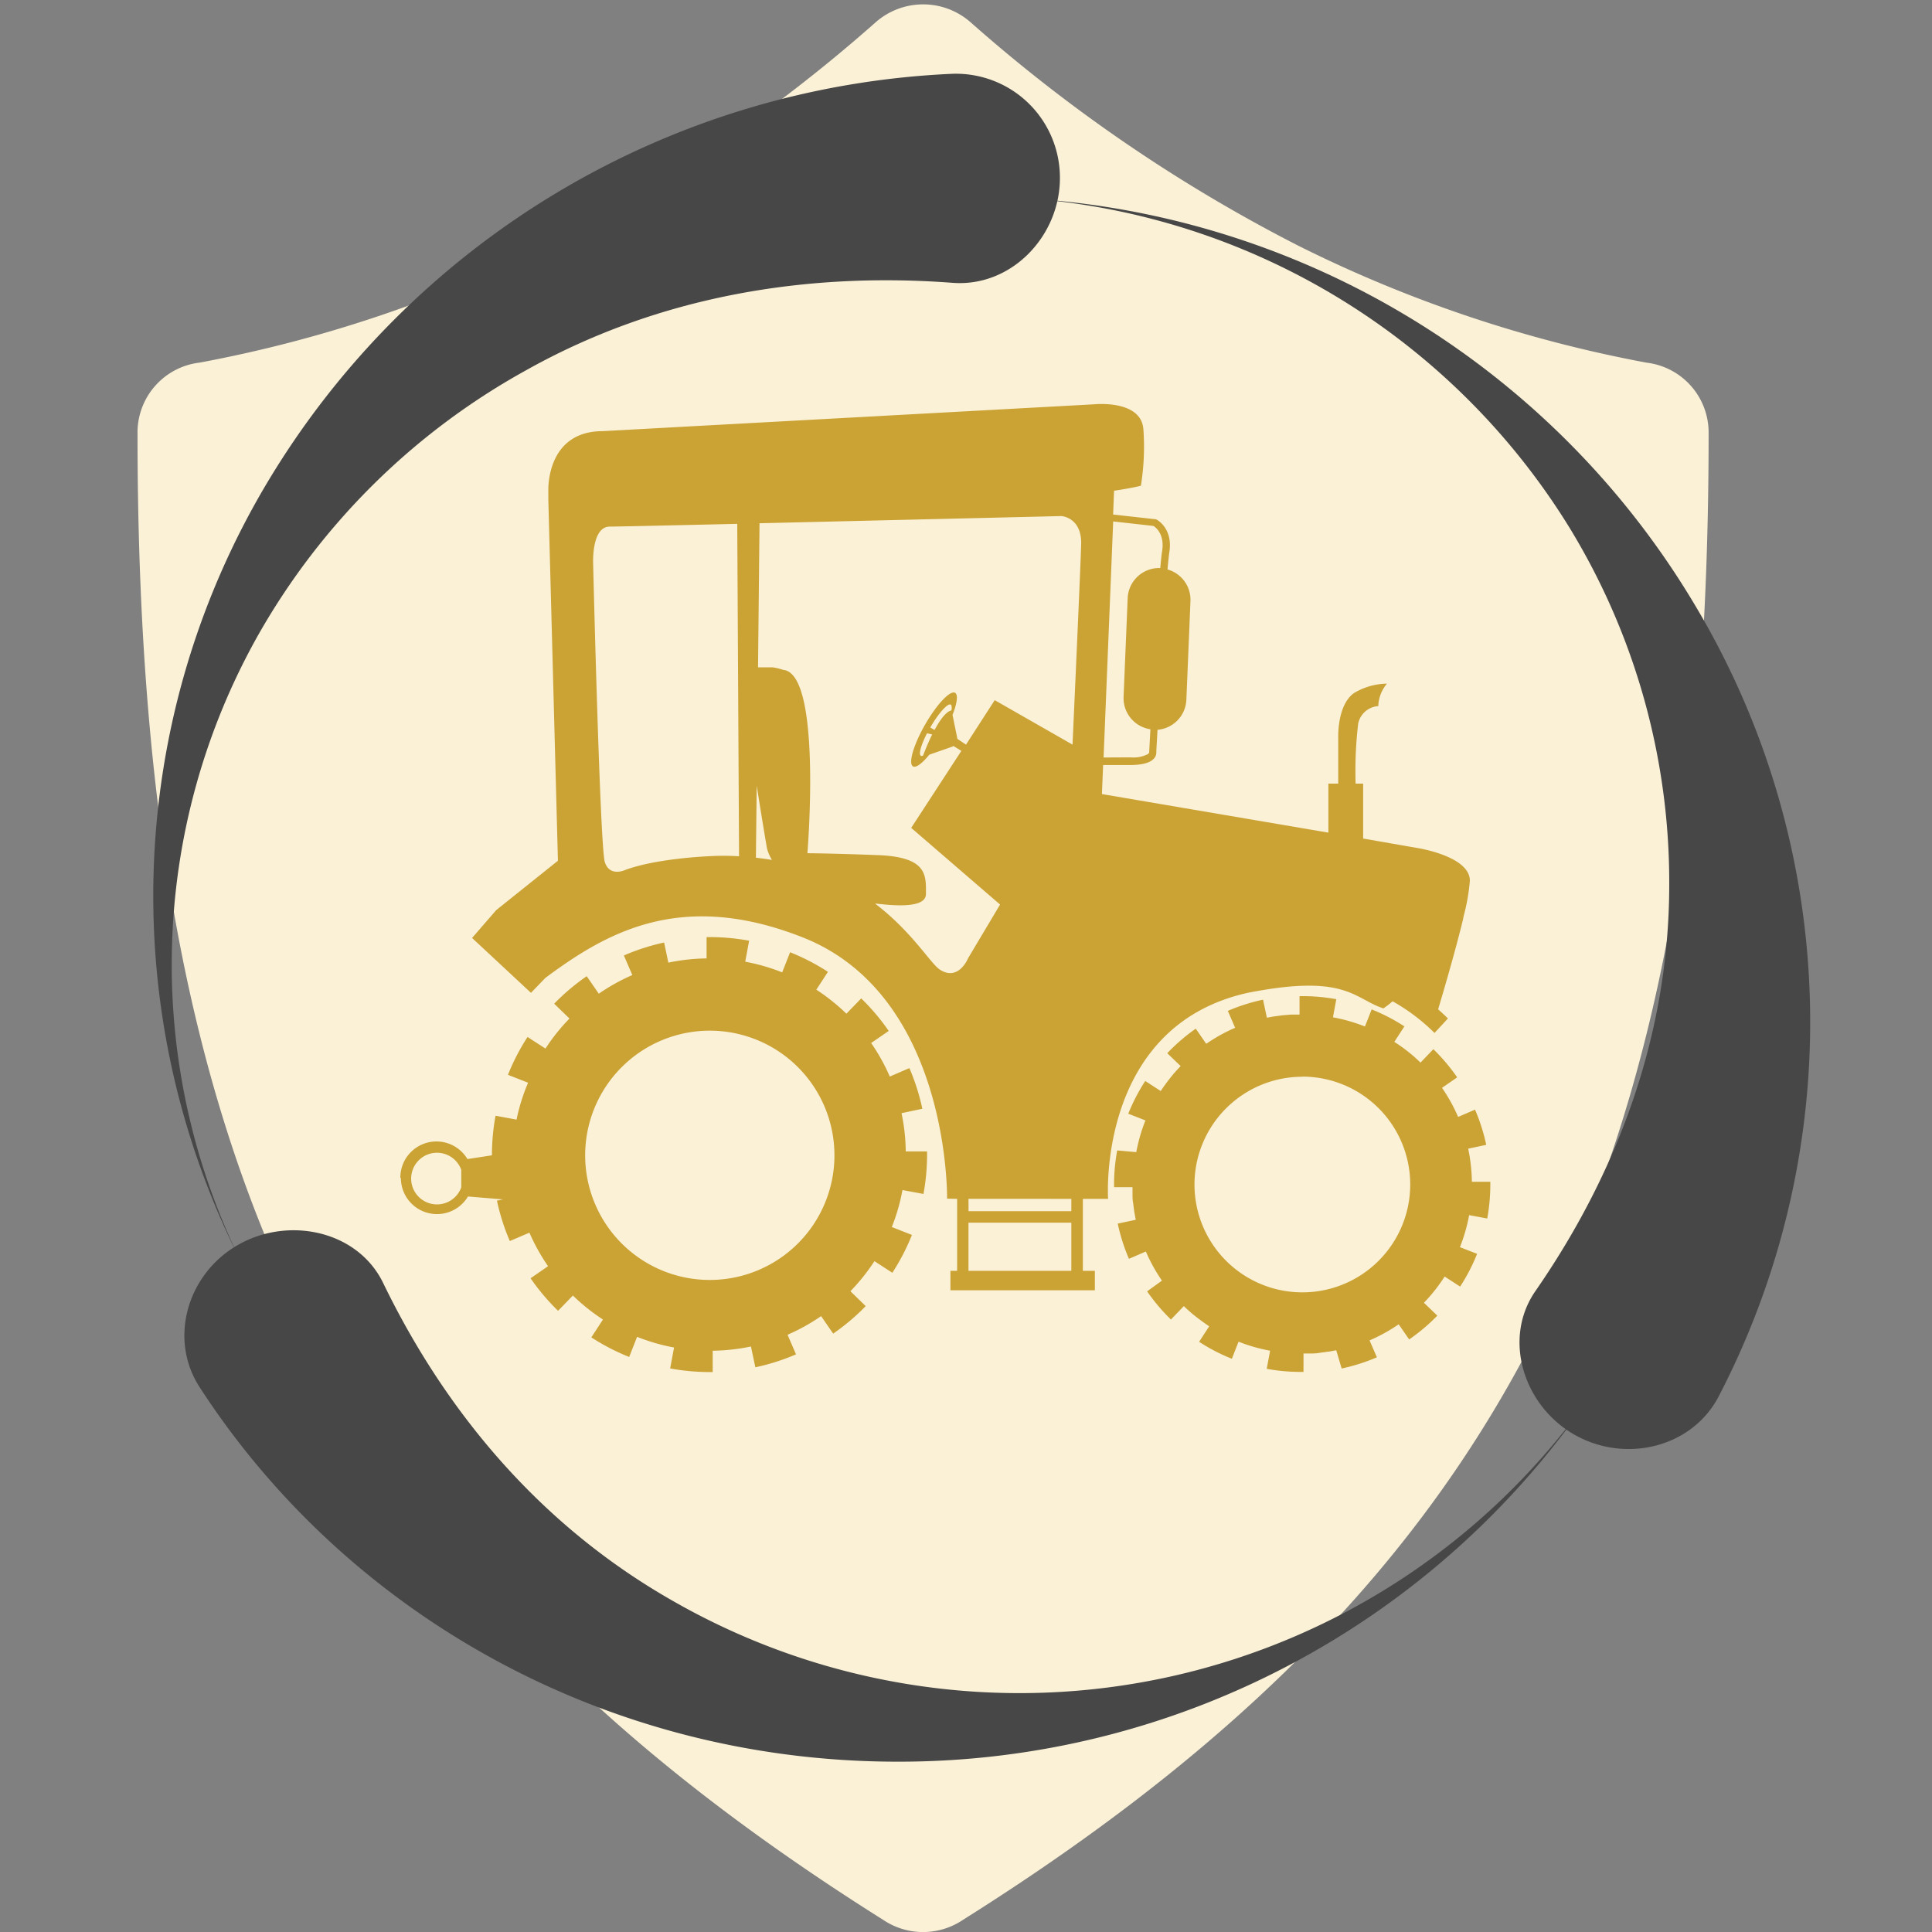
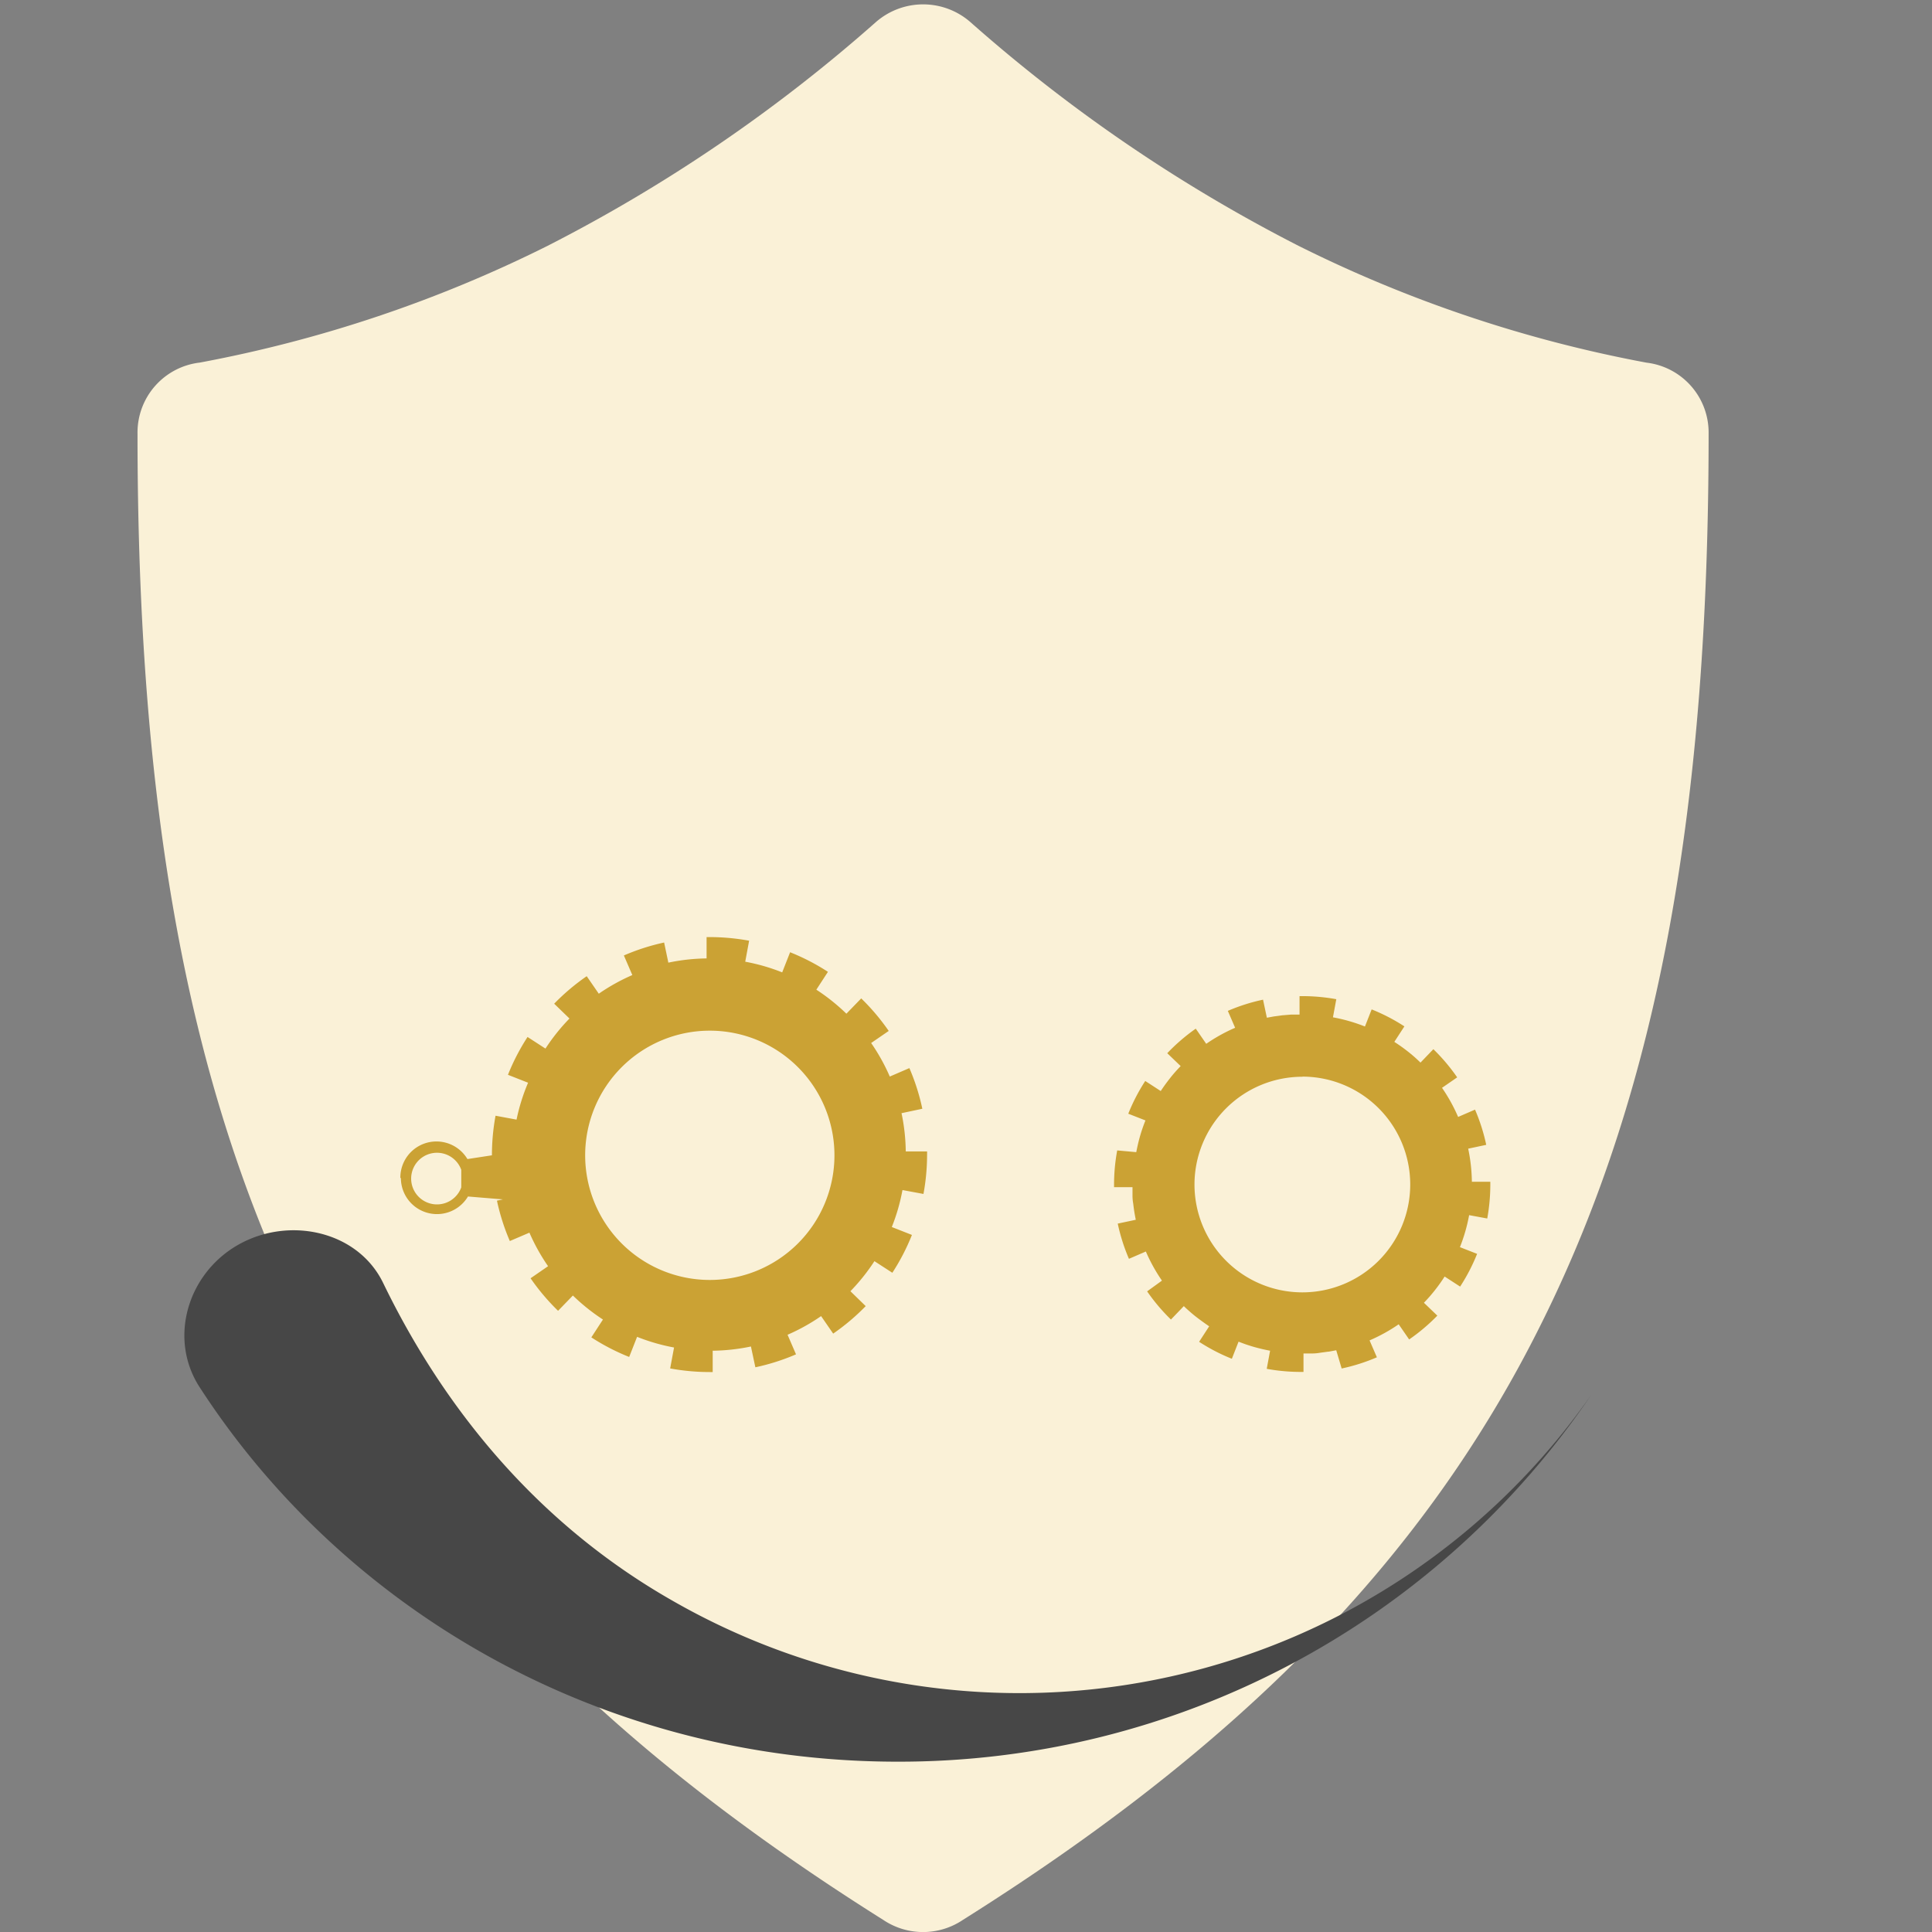
<svg xmlns="http://www.w3.org/2000/svg" id="Layer_1" data-name="Layer 1" viewBox="0 0 288 288">
  <rect x="0" y="0" width="288" height="288" fill="#808080" stroke="none" />
  <defs>
    <style>.cls-1{fill:#faf1d7;}.cls-2{fill:#474747;}.cls-3{fill:#cba234;}</style>
  </defs>
  <title>Explore tractor</title>
  <g id="img_comprehensive" data-name="img comprehensive">
    <g id="Group-2">
      <path id="Shape" class="cls-1" d="M29.78,54.05A196.71,196.71,0,0,0,81.66,36.63,235.08,235.08,0,0,0,130.57,3.29a10.71,10.71,0,0,1,14.08,0,235.08,235.08,0,0,0,48.91,33.35,196.71,196.71,0,0,0,51.88,17.42,10.49,10.49,0,0,1,9.26,10.56c0,54.84-7.23,97.08-24.83,132.47-17.6,35.57-45.39,63.36-86.34,89.11a10.63,10.63,0,0,1-11.86,0c-40.94-25.75-68.74-53.54-86.34-89.11-17.6-35.39-24.83-77.63-24.83-132.47A10.49,10.49,0,0,1,29.78,54.05Z" />
      <g id="Group-3">
        <g id="noun_Circulation_342737" data-name="noun Circulation 342737">
          <path id="Shape-2" data-name="Shape" class="cls-2" d="M133.79,262.61A124.65,124.65,0,0,0,237.22,207.9a103.94,103.94,0,0,1-137.1,30.64c-19.81-11.31-33.82-28.33-43-47.28-3.76-7.77-14-10-21.58-5.72s-10.48,14-5.78,21.25C51.62,240.54,90.23,262.61,133.79,262.61Z" />
-           <path id="Shape-3" data-name="Shape" class="cls-2" d="M253.09,90.92a124.57,124.57,0,0,0-99.76-61.34,103.77,103.77,0,0,1,80.62,49.06,101.36,101.36,0,0,1,14.88,53.23c0,22.67-7.92,43.23-19.95,60.59-4.93,7.12-1.76,17.07,5.79,21.39s17.52,2,21.53-5.69A121,121,0,0,0,253.09,90.92Z" />
-           <path id="Shape-4" data-name="Shape" class="cls-2" d="M39.73,72.12A120.19,120.19,0,0,0,35.89,188a100.09,100.09,0,0,1,2.65-93.43A103.19,103.19,0,0,1,78.18,55.33C98.26,44,120.49,40.53,142,42.16c8.81.67,16-7,16-15.62A15.5,15.5,0,0,0,142,11,125.43,125.43,0,0,0,39.73,72.12Z" />
        </g>
      </g>
    </g>
  </g>
  <path class="cls-3" d="M59.76,175.63a5.38,5.38,0,0,0,10,2.73l5.21.43-.89.19A32.18,32.18,0,0,0,76,185l2.92-1.25a29.17,29.17,0,0,0,2.78,5l-2.61,1.8a32.64,32.64,0,0,0,4.1,4.85l2.21-2.28a29.46,29.46,0,0,0,4.48,3.58l-1.73,2.66a32.33,32.33,0,0,0,5.64,2.92l1.18-3a29.09,29.09,0,0,0,5.51,1.59l-.58,3.12a32.5,32.5,0,0,0,5.9.54h.44l0-3.18a29.39,29.39,0,0,0,5.7-.63l.66,3.1a32.16,32.16,0,0,0,6.06-1.93l-1.26-2.92a29.23,29.23,0,0,0,5-2.78l1.8,2.61a32.57,32.57,0,0,0,4.85-4.1l-2.28-2.22a29.4,29.4,0,0,0,3.58-4.48l2.67,1.73a32.3,32.3,0,0,0,2.92-5.64l-3-1.18a29,29,0,0,0,1.59-5.51l3.13.58a32.59,32.59,0,0,0,.54-5.9c0-.15,0-.3,0-.44l-3.18,0a29.31,29.31,0,0,0-.63-5.7l3.1-.66a32.1,32.1,0,0,0-1.93-6.06l-2.92,1.26a29.18,29.18,0,0,0-2.78-5l2.62-1.8a32.64,32.64,0,0,0-4.1-4.85l-2.21,2.28a29.39,29.39,0,0,0-4.48-3.58l1.73-2.66a32.29,32.29,0,0,0-5.64-2.92l-1.18,3a29,29,0,0,0-5.51-1.59l.58-3.13a32.67,32.67,0,0,0-5.9-.54h-.44l0,3.18a29.34,29.34,0,0,0-5.7.63L99,140.5A32.16,32.16,0,0,0,93,142.43l1.26,2.92a29.22,29.22,0,0,0-5,2.78l-1.8-2.61a32.56,32.56,0,0,0-4.85,4.1l2.28,2.21a29.29,29.29,0,0,0-3.58,4.48l-2.67-1.73a32.28,32.28,0,0,0-2.92,5.64l3,1.18A29,29,0,0,0,77,166.9l-3.13-.58a32.58,32.58,0,0,0-.54,5.9v0l-3.65.56a5.38,5.38,0,0,0-10,2.8Zm27.47-3.43a18.58,18.58,0,1,1,18.56,18.6A18.58,18.58,0,0,1,87.23,172.2Zm-25.94,3.51a3.85,3.85,0,0,1,7.47-1.33V177a3.85,3.85,0,0,1-7.47-1.33Z" />
-   <path class="cls-3" d="M142.68,178.71v10.73h-1v2.9h21.53v-2.9h-1.79V178.71h3.76S163.46,153,186,148c14.65-2.89,15.78.85,20.22,2.32a13.53,13.53,0,0,0,1.37-1.06,28.82,28.82,0,0,1,6.25,4.72q1-1.07,2-2.16-.71-.7-1.46-1.36c.81-2.71,2.56-8.67,3.7-13.37l0,0,.11-.55a29.51,29.51,0,0,0,.92-5.26,2.53,2.53,0,0,0-.06-.54c-.72-3.25-7.77-4.33-7.77-4.33L203.2,125v-8.19h-1.12a60.13,60.13,0,0,1,.38-8.93,3.27,3.27,0,0,1,3-2.62,5.46,5.46,0,0,1,1.29-3.35,9.82,9.82,0,0,0-4.94,1.42c-2.55,1.86-2.32,6.76-2.32,6.76v6.72h-1.47v7.31l-33.76-5.75.18-4.33h4.06c1.8,0,3-.34,3.55-1a1.31,1.31,0,0,0,.32-.93c0-.25.08-1.48.18-3.32a4.69,4.69,0,0,0,4.3-4.48l.61-14.71a4.69,4.69,0,0,0-3.42-4.71c.1-1.17.19-2,.26-2.49.61-3.67-1.85-4.95-2-5l-.09,0-6.28-.7.14-3.55c2.58-.37,4-.74,4-.74a36.45,36.45,0,0,0,.37-8.46c-.37-4.42-7.36-3.68-7.36-3.68l-73.24,4c-8.46,0-8.1,8.83-8.1,8.83l0,1.43,1.43,53.78-9.2,7.36-3.6,4.15L79.15,148l2.15-2.23c9-6.67,20.12-13.26,38.45-6,21.91,8.73,21.43,38.91,21.43,38.91ZM159.88,111l-11.6-6.63L144,111l-1.29-.86,0-.05-.72-3.52c.58-1.47.81-2.66.54-3.13-.48-.84-2.34.86-4.16,3.79s-2.91,6-2.43,6.85c.34.6,1.37-.08,2.59-1.58l3.55-1.24,0-.08,1.23.75-7.48,11.48,13.25,11.43-4.77,8s-1.39,3.47-4.16,1.73c-1.43-.89-4.11-5.61-9.69-9.86l.2,0h.06l.49.06h.06l.5.05h0c3,.29,5.25.14,6-.79h0a1.18,1.18,0,0,0,.26-.76c0-2.76.28-5.52-7.18-5.8s-10.49-.28-10.49-.28,2.21-26.77-3.59-27.33a10.12,10.12,0,0,0-1.58-.38h0l-.29,0h-.05l-.66,0h-.43l-.32,0h-.07l-.25,0-.1,0H113L113.22,78l45-1.07s2.95.17,2.95,4C161.16,82.45,160.33,101,159.88,111Zm-44.82,17.19q-1.16-.2-2.38-.33l.12-10.76c.79,5.05,1.53,9.36,1.53,9.36A6.56,6.56,0,0,0,115.07,128.18ZM90.9,78.5c.94,0,8.89-.18,19-.41l.27,49.55c-1.44-.08-3-.1-4.54,0,0,0-7.76.3-12.47,2.06,0,0-2.28,1.06-3-1.19s-1.74-44.41-1.74-44.41S88.13,78.5,90.9,78.5Zm46.29,34.08c-.22-.39.21-1.73,1-3.27l.77.17c-.42.84-.87,1.88-1.36,3.15C137.41,112.73,137.27,112.72,137.19,112.58Zm1.48-4.13.31-.52c1.27-2.06,2.54-3.32,2.83-2.81a1.28,1.28,0,0,1,0,.8c-.2,0-1.09.27-2.49,2.89Zm25.84,4.47,1.43-35.19,6,.67c.34.21,1.71,1.24,1.29,3.79-.08.45-.17,1.33-.27,2.49a4.69,4.69,0,0,0-4.86,4.49l-.61,14.71a4.69,4.69,0,0,0,4,4.83c-.1,1.87-.17,3.12-.18,3.35v.12h0a.62.62,0,0,1-.25.26,4.71,4.71,0,0,1-2.52.46Zm-20.14,76.52v-7.18H159.7v7.18Zm0-10.73H159.7v1.84H144.38Z" />
  <path class="cls-3" d="M166.54,171.49a28.14,28.14,0,0,0-.47,5.1c0,.13,0,.26,0,.38l2.75,0v0q0,.62,0,1.24h0q0,.62.11,1.23v0q.07.6.16,1.2v0q.1.6.22,1.19l-2.69.57a28,28,0,0,0,1.67,5.25l2.52-1.09a25.26,25.26,0,0,0,2.4,4.34L171,192.5a28.15,28.15,0,0,0,3.55,4.2l1.92-2,0,0q.42.41.86.79l0,0q.45.4.92.77h0q1,.77,2,1.45l-1.5,2.31a28,28,0,0,0,4.88,2.53l1-2.55h0q.56.22,1.13.42h0q.57.19,1.15.36h0q1.19.34,2.42.57l-.5,2.7a28.19,28.19,0,0,0,5.1.46h.38l0-2.75h.06l1.2,0h0q.62,0,1.23-.11h0l1.18-.16.09,0,1.12-.21h0L200,204a28,28,0,0,0,5.25-1.67l-1.09-2.52a25.27,25.27,0,0,0,4.34-2.4l1.56,2.26a28.18,28.18,0,0,0,4.2-3.55l-2-1.92h0q.43-.44.84-.91h0a25.41,25.41,0,0,0,2.25-3l2.31,1.5a27.91,27.91,0,0,0,2.53-4.88l-2.56-1a25.13,25.13,0,0,0,1.37-4.77l2.7.5a28.25,28.25,0,0,0,.46-5.1c0-.13,0-.26,0-.38l-2.75,0a25.4,25.4,0,0,0-.55-4.93l2.69-.57a27.82,27.82,0,0,0-1.67-5.25l-2.52,1.09a25.27,25.27,0,0,0-2.4-4.34l2.26-1.56a28.3,28.3,0,0,0-3.55-4.2l-1.92,2h0q-.44-.43-.9-.84h0a25.4,25.4,0,0,0-3-2.25l1.5-2.31a27.93,27.93,0,0,0-4.88-2.53l-1,2.55a25.12,25.12,0,0,0-4.77-1.37l.5-2.7a28.27,28.27,0,0,0-5.1-.46h-.38l0,2.75h0q-.62,0-1.23,0h0l-1.21.1h-.06l-1.16.16H190l-1.15.21-.57-2.69a27.86,27.86,0,0,0-5.25,1.67l1.09,2.52h0q-.56.24-1.11.51h0a25.31,25.31,0,0,0-3.2,1.88h0l-1.56-2.26A28.25,28.25,0,0,0,174,157l2,1.92,0,0q-.41.42-.8.86l0,0q-.39.44-.76.91l0,0q-.37.47-.72.95l0,0q-.36.49-.69,1h0l-2.31-1.5a28,28,0,0,0-2.53,4.88l2.56,1q-.23.57-.43,1.15h0q-.2.58-.37,1.17h0q-.17.59-.31,1.19h0q-.14.61-.26,1.22Zm27.62-11a16.08,16.08,0,1,1-16.1,16.06A16.08,16.08,0,0,1,194.16,160.51Z" />
</svg>